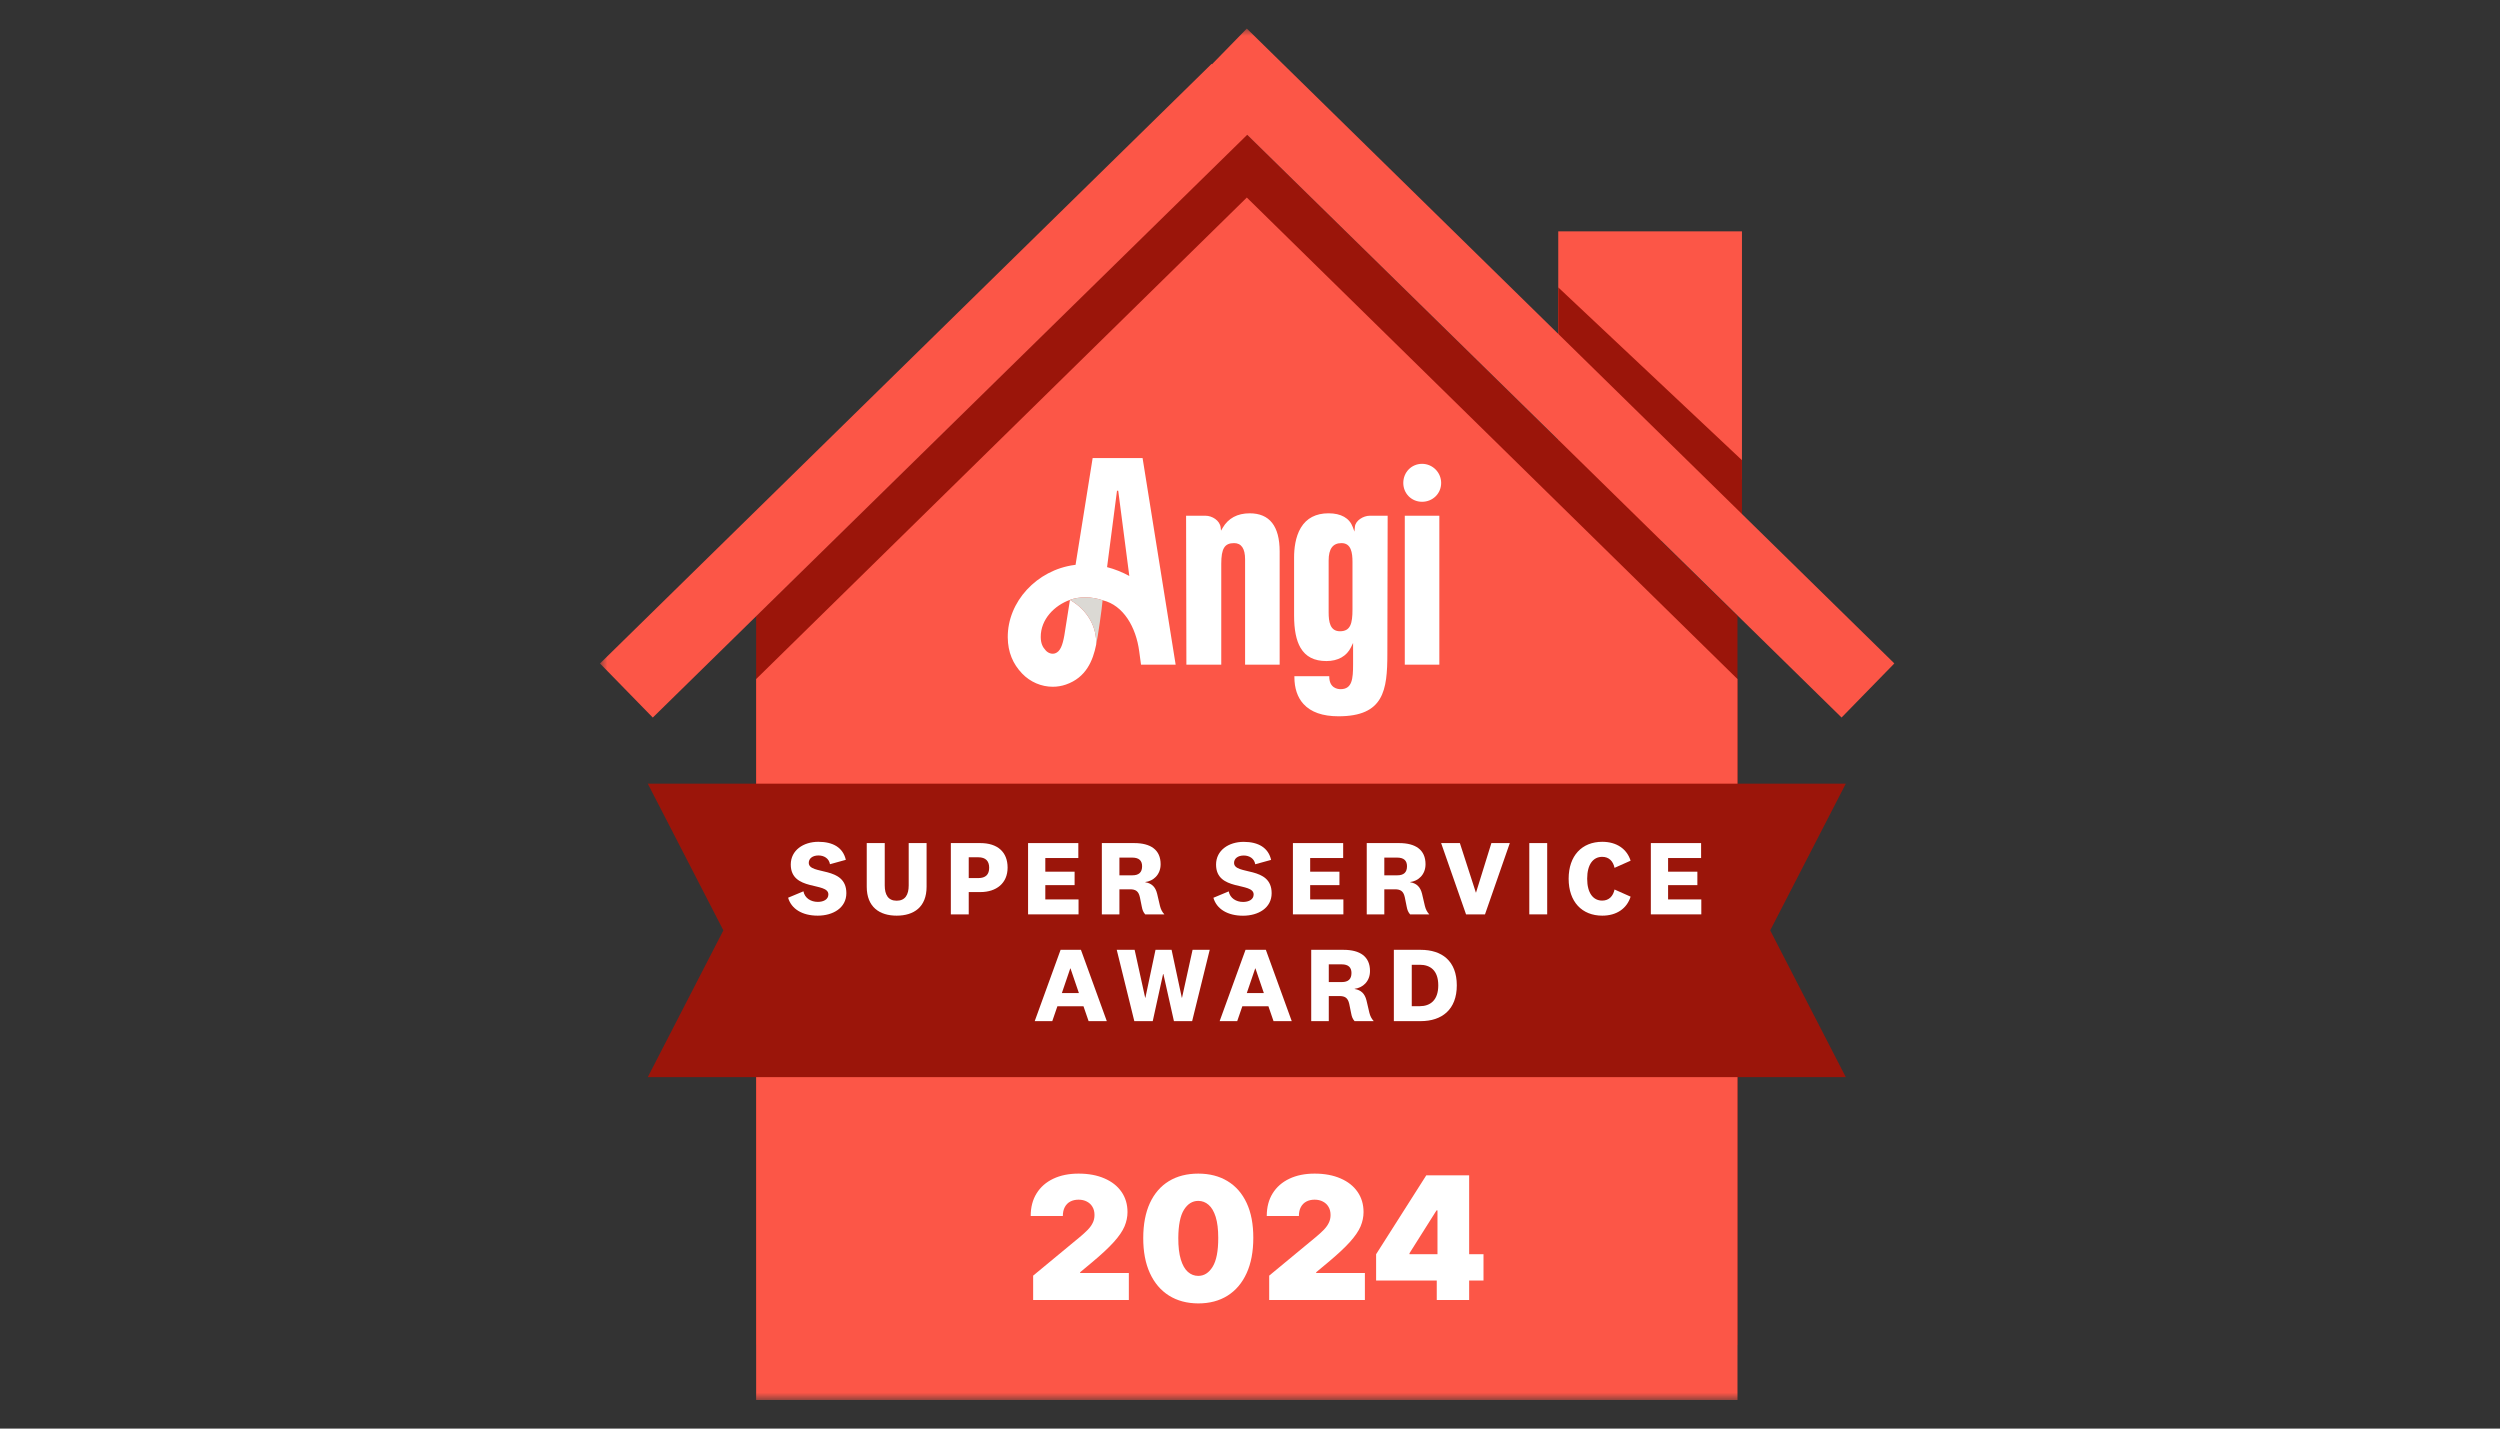
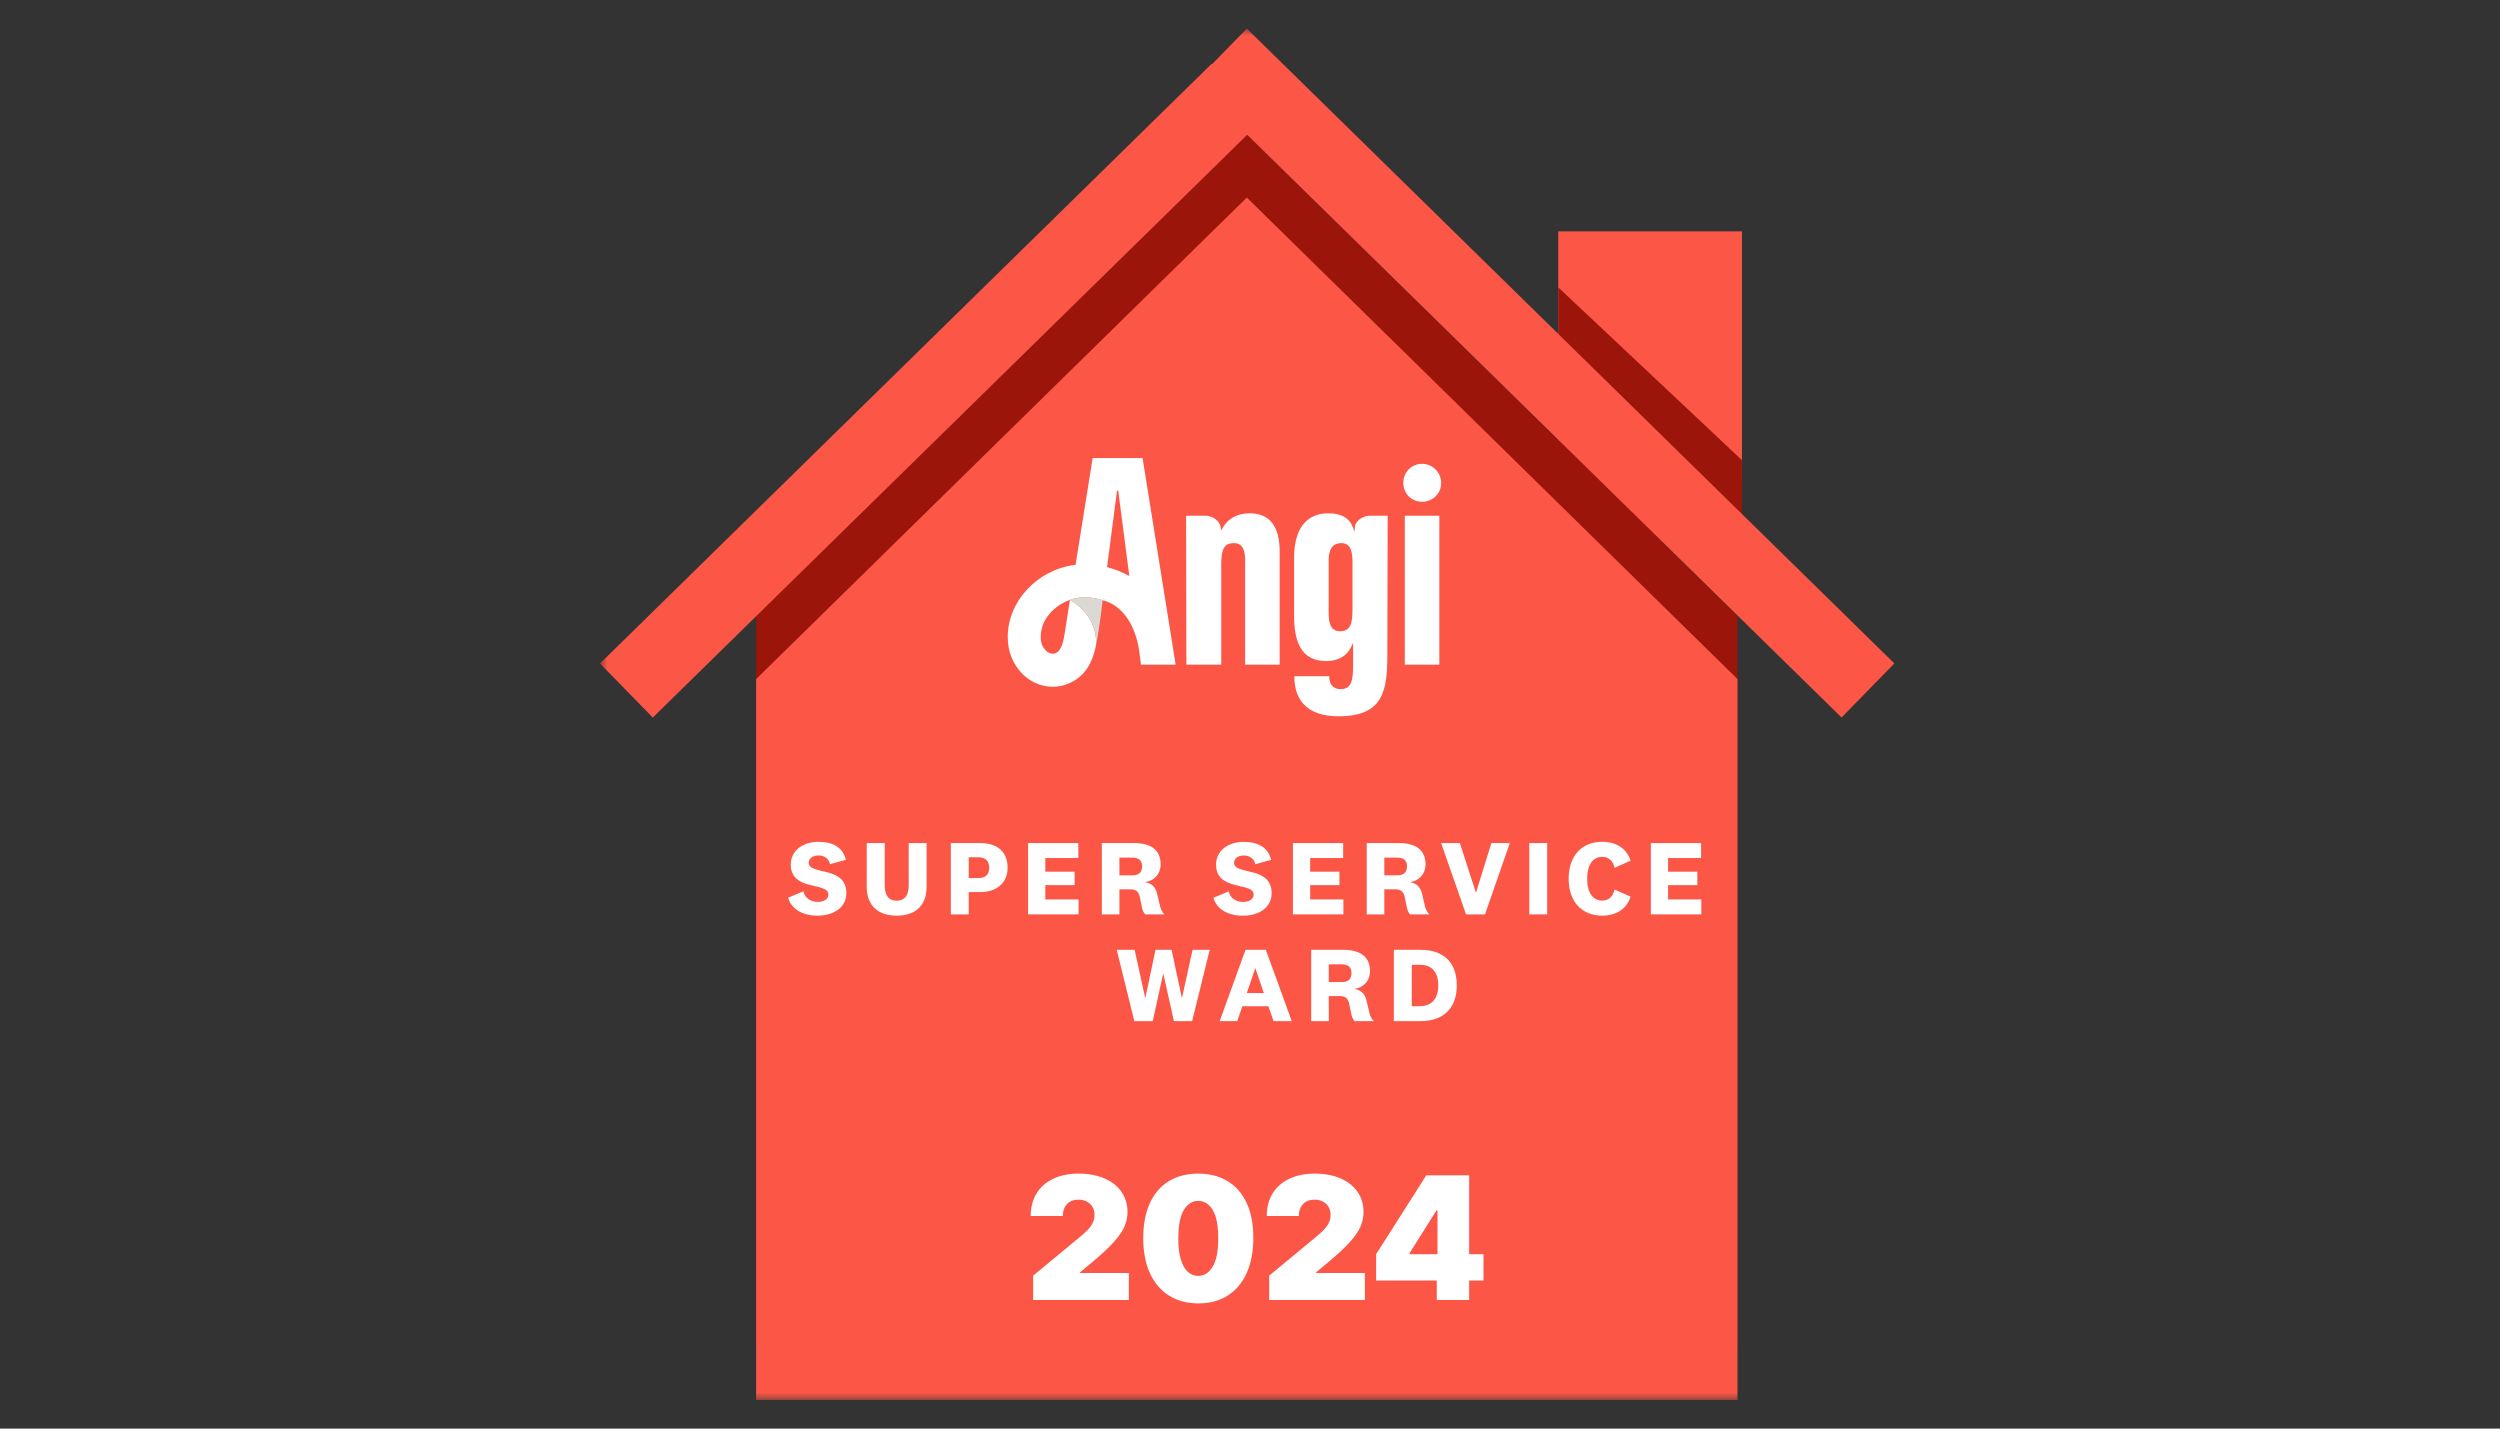
<svg xmlns="http://www.w3.org/2000/svg" width="175" height="100" viewBox="0 0 175 100" fill="none">
  <rect x="0" y="0" width="175" height="100" fill="#333333" stroke="none" />
  <g clip-path="url(#clip0_4_2)">
    <mask id="mask0_4_2" style="mask-type:luminance" maskUnits="userSpaceOnUse" x="0" y="0" width="175" height="100">
      <path d="M175 0H0V100H175V0Z" fill="white" />
    </mask>
    <g mask="url(#mask0_4_2)">
      <mask id="mask1_4_2" style="mask-type:luminance" maskUnits="userSpaceOnUse" x="0" y="0" width="175" height="100">
        <path d="M175 0H0V100H175V0Z" fill="white" />
      </mask>
      <g mask="url(#mask1_4_2)">
        <mask id="mask2_4_2" style="mask-type:luminance" maskUnits="userSpaceOnUse" x="42" y="2" width="91" height="96">
          <path d="M133 2H42V98H133V2Z" fill="white" />
        </mask>
        <g mask="url(#mask2_4_2)">
          <path d="M109.078 16.195H121.937V33.565H109.078V16.195Z" fill="#FC5647" />
          <path d="M109.078 20.117L121.937 32.213V37.86H109.078V20.117Z" fill="#9B150A" />
          <path d="M52.93 43.121L87.277 9.414L121.624 43.121V94.147H52.93V43.121Z" fill="#9B150A" />
          <path d="M52.93 47.535L87.277 13.828L121.624 47.535V98.001H52.93V47.535Z" fill="#FC5647" />
          <path d="M79.981 32.066H78.255H76.485L75.289 39.538C75.264 39.542 75.239 39.543 75.213 39.547C72.571 39.899 70.52 42.128 70.543 44.62C70.553 45.662 70.908 46.476 71.544 47.144C72.119 47.746 72.902 48.073 73.692 48.073C74.002 48.073 74.312 48.023 74.611 47.92C76.035 47.429 76.508 46.231 76.729 45.135C76.729 45.136 76.729 45.138 76.729 45.139C76.793 43.916 76.14 42.707 74.897 41.992L74.503 44.482C74.377 45.189 74.212 45.611 73.86 45.733C73.649 45.806 73.39 45.731 73.215 45.546C72.989 45.309 72.856 45.045 72.852 44.598C72.84 43.352 73.818 42.374 74.897 41.992C75.235 41.869 75.588 41.812 75.981 41.812C76.381 41.812 76.801 41.889 77.185 42.018C78.642 42.362 79.525 43.911 79.744 45.589L79.872 46.529H82.296L79.981 32.066ZM77.495 39.699L78.19 34.352H78.211H78.276L79.052 40.319C78.559 40.049 78.035 39.839 77.495 39.699ZM100.754 36.1V46.528H98.335V36.1H100.754ZM93.692 50.14C96.869 50.14 97.115 48.325 97.115 45.76L97.136 36.101H95.883C95.433 36.101 94.88 36.44 94.842 36.876L94.812 37.213L94.695 36.896C94.462 36.265 93.874 35.931 92.996 35.931C92.114 35.931 91.463 36.271 91.06 36.94C90.668 37.59 90.586 38.431 90.586 39.022V43.077C90.586 44.083 90.733 44.824 91.034 45.34C91.401 45.969 91.994 46.274 92.85 46.274C93.659 46.274 94.27 45.93 94.572 45.304L94.716 45.006V45.337V46.498C94.716 47.519 94.653 48.242 93.84 48.242C93.653 48.242 93.048 48.179 93.048 47.364V47.334H90.607V47.385C90.607 48.177 90.821 48.815 91.243 49.279C91.761 49.85 92.585 50.14 93.692 50.14ZM94.674 42.656C94.674 43.65 94.534 44.188 93.798 44.188C93.1 44.188 93.005 43.52 93.005 42.867V39.234C93.005 38.416 93.299 38.018 93.903 38.018C94.582 38.018 94.674 38.686 94.674 39.34V42.656ZM100.881 33.807C100.881 34.546 100.294 35.125 99.545 35.125C98.808 35.125 98.23 34.546 98.23 33.807C98.23 33.056 98.808 32.468 99.545 32.468C100.281 32.468 100.881 33.069 100.881 33.807ZM85.488 39.467V46.529H83.047L83.026 36.101H84.383C84.849 36.101 85.387 36.43 85.446 36.921L85.472 37.146L85.586 36.95C85.98 36.275 86.617 35.932 87.481 35.932C88.87 35.932 89.576 36.83 89.576 38.602V46.529H87.156V39.15C87.156 38.399 86.897 38.018 86.385 38.018C85.723 38.018 85.488 38.397 85.488 39.467Z" fill="white" />
          <path d="M76.727 45.14C76.85 44.617 77.133 42.61 77.183 42.019C76.8 41.89 76.379 41.812 75.979 41.812C75.585 41.812 75.233 41.871 74.894 41.992C76.139 42.708 76.791 43.916 76.727 45.14Z" fill="#DBD9D4" />
          <path fill-rule="evenodd" clip-rule="evenodd" d="M42 46.444L84.81 4.473L88.505 8.258L45.695 50.229L42 46.444Z" fill="#FC5647" />
          <path fill-rule="evenodd" clip-rule="evenodd" d="M132.605 46.44L87.277 2L83.582 5.786L128.91 50.226L132.605 46.44Z" fill="#FC5647" />
-           <path fill-rule="evenodd" clip-rule="evenodd" d="M123.361 75.4H129.206L123.914 65.128L129.206 54.855H123.361H82.165H76.32L51.189 54.856H45.344L50.636 65.128L45.344 75.4H51.189H92.385H98.23L123.361 75.4Z" fill="#9B150A" />
          <path d="M97.57 71.479V66.488H99.449C100.932 66.488 101.976 67.265 101.976 68.976C101.976 70.679 100.925 71.479 99.449 71.479H97.57ZM98.823 67.534V70.433H99.382C100.112 70.433 100.679 70.022 100.679 68.976C100.679 67.923 100.112 67.534 99.389 67.534H98.823Z" fill="white" />
          <path d="M94.603 68.109C94.603 67.721 94.387 67.504 93.917 67.504H93.015V68.745H93.924C94.372 68.745 94.603 68.543 94.603 68.109ZM96.161 71.479H94.819C94.685 71.322 94.625 71.18 94.581 70.933L94.446 70.269C94.349 69.843 94.141 69.723 93.753 69.723H93.015V71.479H91.785V66.488H94.051C95.199 66.488 95.9 66.959 95.9 67.968C95.9 68.707 95.386 69.148 94.827 69.215V69.23C95.274 69.305 95.535 69.551 95.654 70.029L95.855 70.888C95.915 71.128 96.004 71.307 96.161 71.479Z" fill="white" />
          <path d="M87.865 67.788L87.276 69.514H88.469L87.88 67.788H87.865ZM89.147 71.479L88.789 70.44H86.963L86.605 71.479H85.375L87.186 66.488H88.61L90.422 71.479H89.147Z" fill="white" />
          <path d="M80.885 66.488H82.011L82.727 69.843H82.741L83.48 66.488H84.68L83.45 71.479H82.175L81.437 68.184H81.415L80.692 71.479H79.402L78.172 66.488H79.424L80.162 69.843H80.177L80.885 66.488Z" fill="white" />
-           <path d="M74.919 67.788L74.331 69.514H75.523L74.934 67.788H74.919ZM76.202 71.479L75.844 70.44H74.017L73.66 71.479H72.43L74.241 66.488H75.665L77.476 71.479H76.202Z" fill="white" />
          <path d="M119.092 62.96V64.006H115.559V59.016H119.077V60.062H116.766V61.018H118.816V61.959H116.766V62.96H119.092Z" fill="white" />
          <path d="M109.805 61.511C109.805 59.897 110.737 58.926 112.16 58.926C113.167 58.926 113.882 59.426 114.143 60.248L113.018 60.749C112.921 60.293 112.637 59.979 112.153 59.979C111.527 59.979 111.102 60.502 111.102 61.511C111.102 62.519 111.527 63.042 112.153 63.042C112.637 63.042 112.921 62.721 113.018 62.265L114.143 62.766C113.882 63.595 113.167 64.096 112.16 64.096C110.737 64.096 109.805 63.124 109.805 61.511Z" fill="white" />
          <path d="M107.051 59.016H108.303V64.006H107.051V59.016Z" fill="white" />
          <path d="M103.324 62.475L104.397 59.016H105.687L103.95 64.006H102.623L100.879 59.016H102.191L103.309 62.475H103.324Z" fill="white" />
          <path d="M98.49 60.637C98.49 60.248 98.273 60.032 97.804 60.032H96.902V61.272H97.811C98.259 61.272 98.49 61.07 98.49 60.637ZM100.048 64.006H98.706C98.572 63.849 98.512 63.707 98.467 63.461L98.333 62.796C98.236 62.37 98.027 62.251 97.64 62.251H96.902V64.006H95.672V59.016H97.938C99.086 59.016 99.787 59.486 99.787 60.495C99.787 61.234 99.272 61.675 98.713 61.742V61.757C99.16 61.832 99.421 62.079 99.541 62.557L99.742 63.416C99.802 63.655 99.891 63.834 100.048 64.006Z" fill="white" />
          <path d="M94.037 62.96V64.006H90.504V59.016H94.022V60.062H91.712V61.018H93.761V61.959H91.712V62.96H94.037Z" fill="white" />
          <path d="M87.01 64.1C85.929 64.1 85.161 63.629 84.938 62.844L86.011 62.396C86.1 62.874 86.533 63.136 87.017 63.136C87.42 63.136 87.755 62.964 87.755 62.613C87.755 61.731 85.124 62.411 85.124 60.521C85.124 59.52 86.011 58.93 87.055 58.93C88.098 58.93 88.784 59.348 88.978 60.192L87.867 60.498C87.8 60.095 87.457 59.886 87.062 59.886C86.645 59.886 86.384 60.102 86.384 60.401C86.384 61.283 89.015 60.588 89.015 62.523C89.015 63.562 88.076 64.1 87.01 64.1Z" fill="white" />
          <path d="M79.947 60.637C79.947 60.248 79.731 60.032 79.261 60.032H78.359V61.272H79.268C79.716 61.272 79.947 61.07 79.947 60.637ZM81.505 64.006H80.163C80.029 63.849 79.969 63.707 79.924 63.461L79.79 62.796C79.693 62.37 79.484 62.251 79.097 62.251H78.359V64.006H77.129V59.016H79.395C80.543 59.016 81.244 59.486 81.244 60.495C81.244 61.234 80.729 61.675 80.17 61.742V61.757C80.618 61.832 80.879 62.079 80.998 62.557L81.199 63.416C81.259 63.655 81.348 63.834 81.505 64.006Z" fill="white" />
          <path d="M75.498 62.96V64.006H71.965V59.016H75.483V60.062H73.172V61.018H75.222V61.959H73.172V62.96H75.498Z" fill="white" />
          <path d="M68.624 62.445H67.811V64.006H66.559V59.016H68.624C69.824 59.016 70.532 59.636 70.532 60.734C70.532 61.817 69.757 62.445 68.624 62.445ZM69.242 60.741C69.242 60.286 69.011 60.009 68.474 60.009H67.811V61.466H68.474C69.004 61.466 69.242 61.212 69.242 60.741Z" fill="white" />
          <path d="M62.767 63.05C63.363 63.05 63.609 62.632 63.609 61.981V59.016H64.861V62.071C64.861 63.498 63.967 64.096 62.767 64.096C61.574 64.096 60.672 63.498 60.672 62.071V59.016H61.932V61.981C61.932 62.632 62.17 63.05 62.767 63.05Z" fill="white" />
          <path d="M57.24 64.096C56.159 64.096 55.392 63.625 55.168 62.84L56.241 62.392C56.331 62.87 56.763 63.132 57.248 63.132C57.65 63.132 57.986 62.96 57.986 62.609C57.986 61.727 55.354 62.407 55.354 60.517C55.354 59.516 56.241 58.926 57.285 58.926C58.329 58.926 59.014 59.344 59.208 60.188L58.098 60.495C58.03 60.091 57.688 59.882 57.292 59.882C56.875 59.882 56.614 60.099 56.614 60.398C56.614 61.279 59.245 60.584 59.245 62.519C59.245 63.558 58.306 64.096 57.24 64.096Z" fill="white" />
        </g>
      </g>
    </g>
    <path d="M96.328 89.636V87.795L99.84 82.272H101.51V84.727H100.556L98.664 87.727V87.795H103.845V89.636H96.328ZM100.573 91V89.074L100.624 88.272V82.272H102.84V91H100.573Z" fill="white" />
    <path d="M88.843 91V89.295L92.099 86.602C92.315 86.423 92.5 86.256 92.653 86.099C92.809 85.94 92.928 85.777 93.011 85.609C93.096 85.442 93.139 85.256 93.139 85.051C93.139 84.827 93.091 84.635 92.994 84.476C92.9 84.317 92.769 84.195 92.602 84.109C92.434 84.021 92.241 83.977 92.022 83.977C91.803 83.977 91.61 84.021 91.443 84.109C91.278 84.197 91.15 84.327 91.059 84.497C90.968 84.668 90.923 84.875 90.923 85.119H88.673C88.673 84.506 88.811 83.977 89.086 83.534C89.362 83.091 89.751 82.75 90.254 82.511C90.757 82.273 91.346 82.153 92.022 82.153C92.721 82.153 93.326 82.266 93.838 82.49C94.352 82.712 94.748 83.024 95.026 83.427C95.308 83.831 95.448 84.304 95.448 84.847C95.448 85.182 95.379 85.516 95.24 85.848C95.1 86.177 94.85 86.543 94.49 86.943C94.129 87.344 93.616 87.821 92.951 88.375L92.133 89.057V89.108H95.542V91H88.843Z" fill="white" />
    <path d="M83.879 91.239C83.086 91.236 82.402 91.052 81.825 90.689C81.248 90.325 80.804 89.801 80.491 89.116C80.179 88.432 80.024 87.611 80.027 86.653C80.029 85.693 80.186 84.878 80.495 84.207C80.808 83.537 81.251 83.027 81.825 82.677C82.402 82.328 83.086 82.153 83.879 82.153C84.671 82.153 85.356 82.329 85.933 82.682C86.51 83.031 86.954 83.541 87.267 84.212C87.579 84.882 87.734 85.696 87.731 86.653C87.731 87.616 87.575 88.44 87.262 89.125C86.95 89.81 86.505 90.334 85.929 90.697C85.355 91.058 84.671 91.239 83.879 91.239ZM83.879 89.312C84.288 89.312 84.623 89.099 84.885 88.673C85.149 88.244 85.279 87.571 85.277 86.653C85.277 86.054 85.217 85.564 85.098 85.183C84.978 84.802 84.814 84.521 84.603 84.339C84.393 84.155 84.152 84.062 83.879 84.062C83.47 84.062 83.136 84.27 82.877 84.685C82.619 85.099 82.487 85.756 82.481 86.653C82.478 87.264 82.537 87.767 82.656 88.162C82.775 88.554 82.94 88.844 83.15 89.031C83.363 89.219 83.606 89.312 83.879 89.312Z" fill="white" />
    <path d="M72.32 91V89.295L75.576 86.602C75.791 86.423 75.976 86.256 76.129 86.099C76.286 85.94 76.405 85.777 76.487 85.609C76.573 85.442 76.615 85.256 76.615 85.051C76.615 84.827 76.567 84.635 76.47 84.476C76.377 84.317 76.246 84.195 76.078 84.109C75.911 84.021 75.718 83.977 75.499 83.977C75.28 83.977 75.087 84.021 74.919 84.109C74.754 84.197 74.627 84.327 74.536 84.497C74.445 84.668 74.399 84.875 74.399 85.119H72.149C72.149 84.506 72.287 83.977 72.563 83.534C72.838 83.091 73.228 82.75 73.73 82.511C74.233 82.273 74.823 82.153 75.499 82.153C76.198 82.153 76.803 82.266 77.314 82.49C77.828 82.712 78.225 83.024 78.503 83.427C78.784 83.831 78.925 84.304 78.925 84.847C78.925 85.182 78.855 85.516 78.716 85.848C78.577 86.177 78.327 86.543 77.966 86.943C77.605 87.344 77.093 87.821 76.428 88.375L75.61 89.057V89.108H79.019V91H72.32Z" fill="white" />
  </g>
  <defs>
    <clipPath id="clip0_4_2">
      <rect width="175" height="100" fill="white" />
    </clipPath>
  </defs>
</svg>